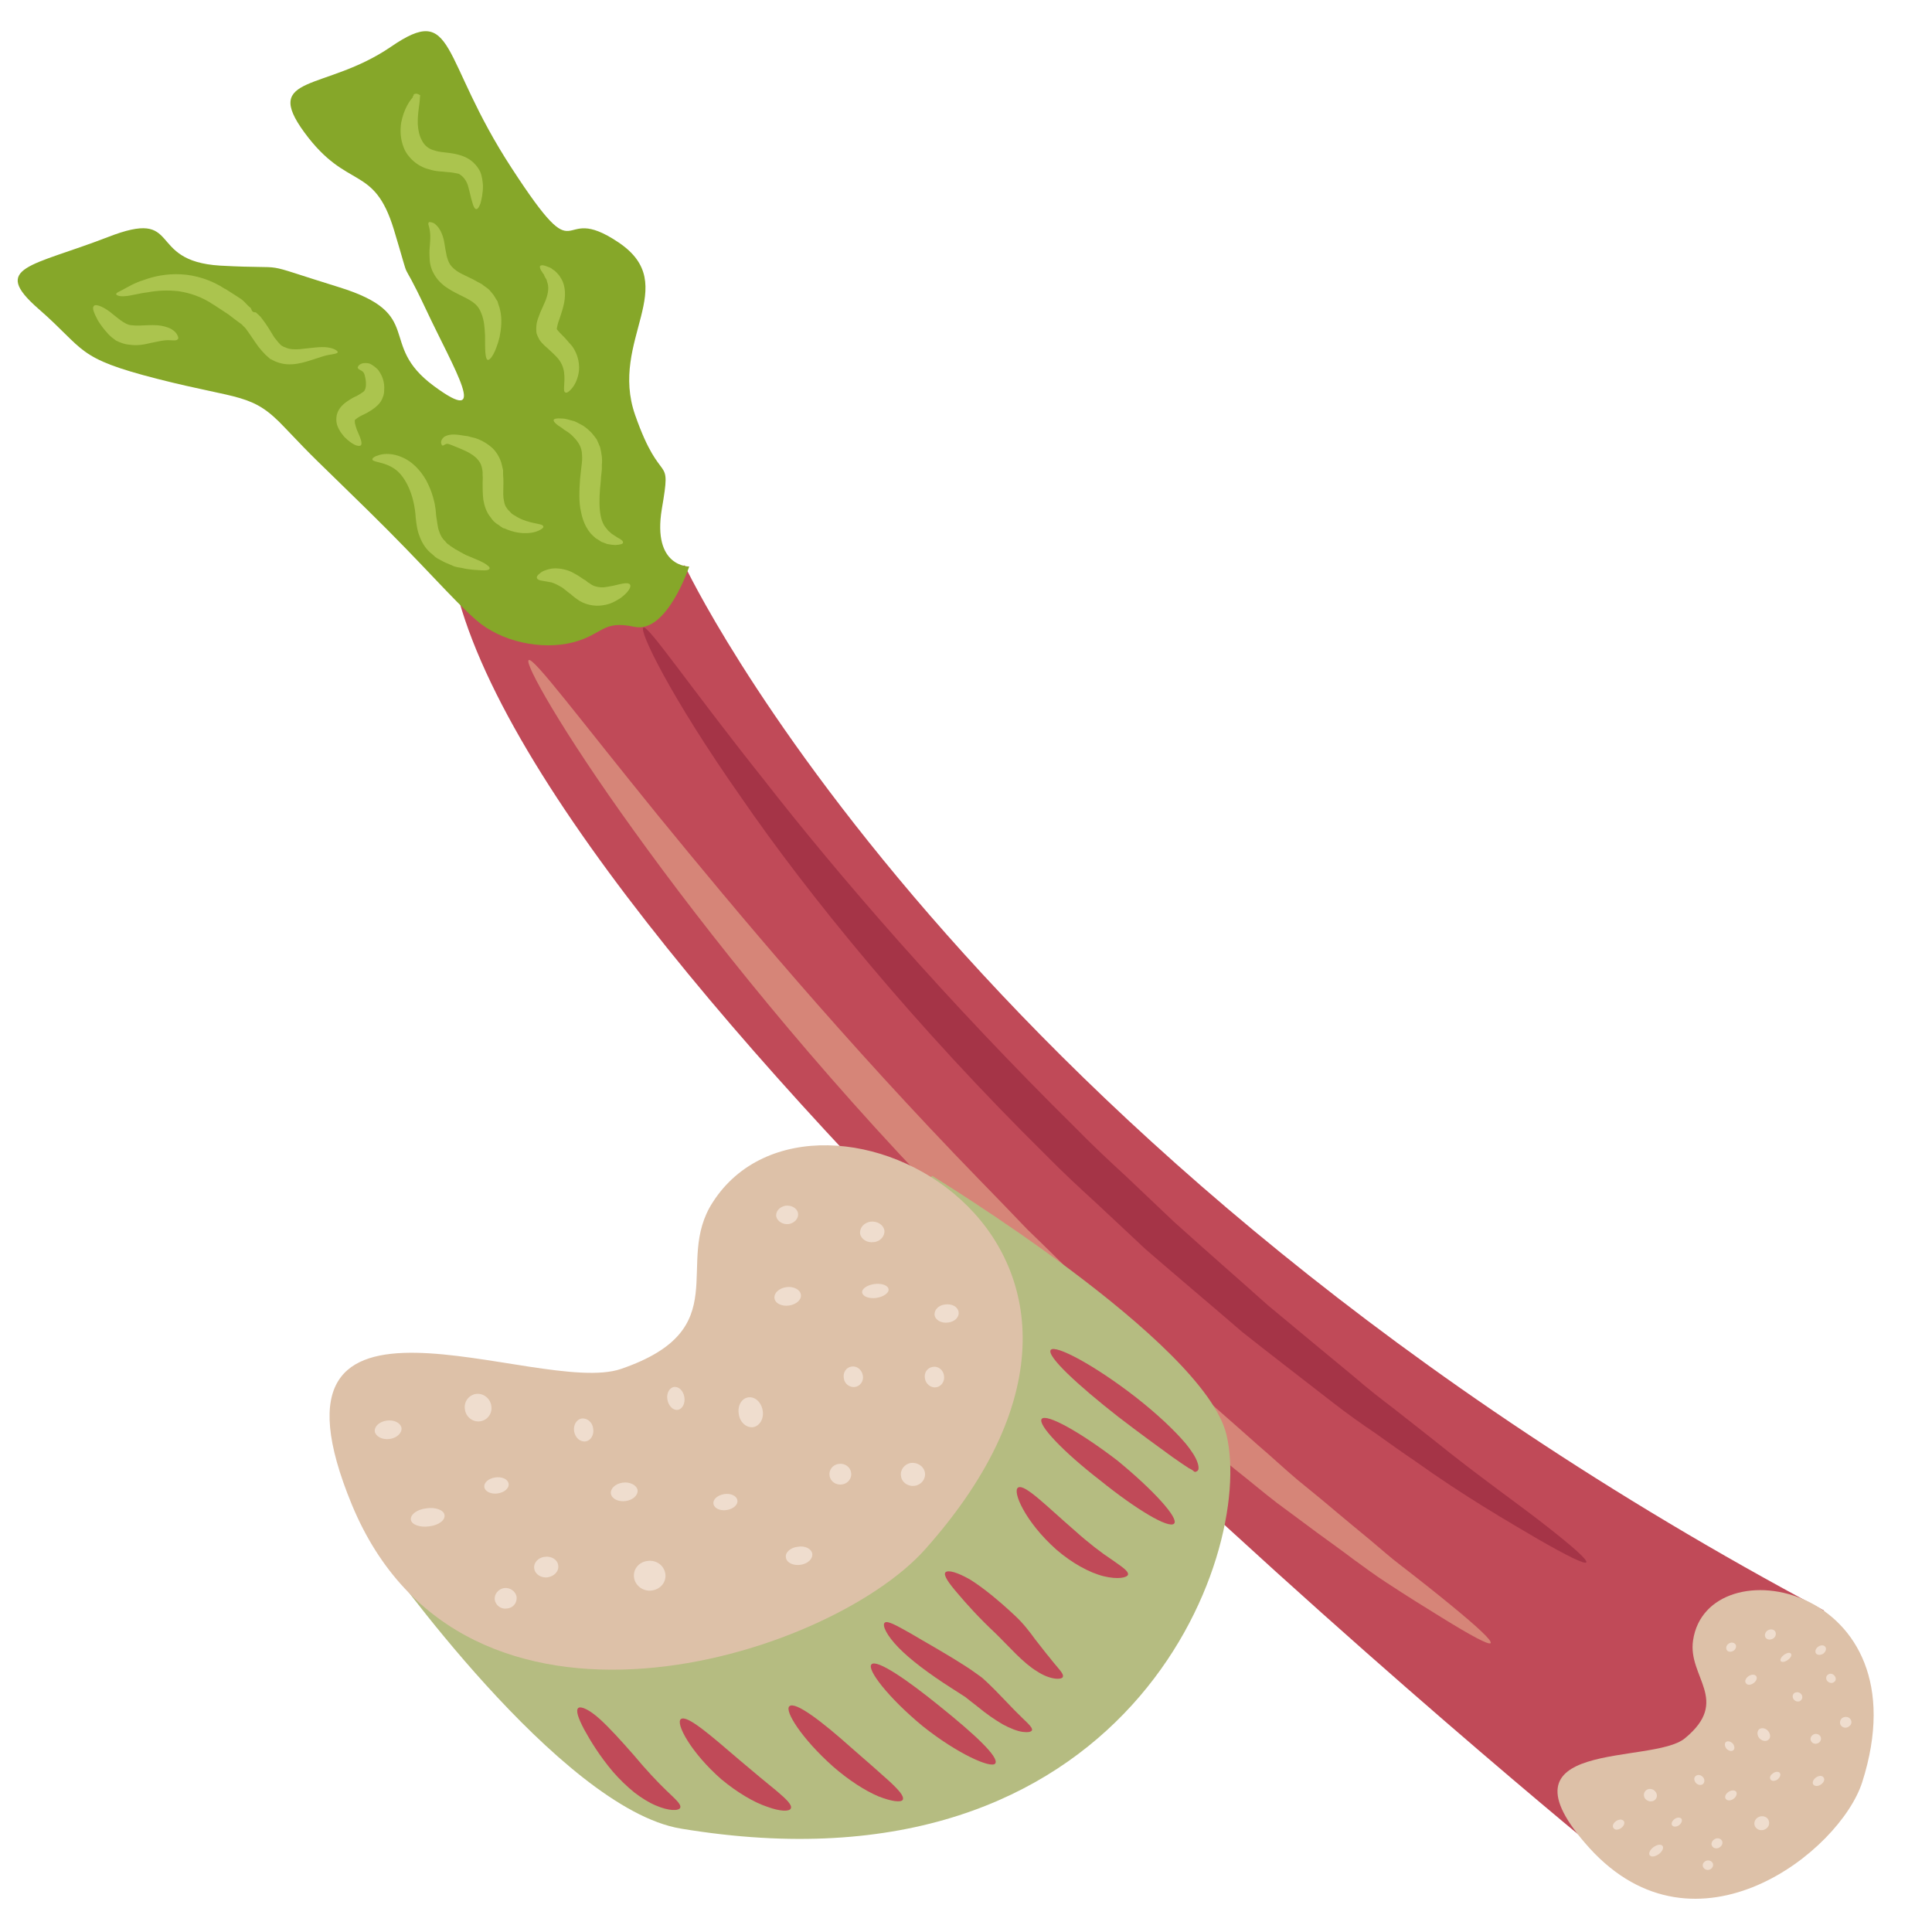
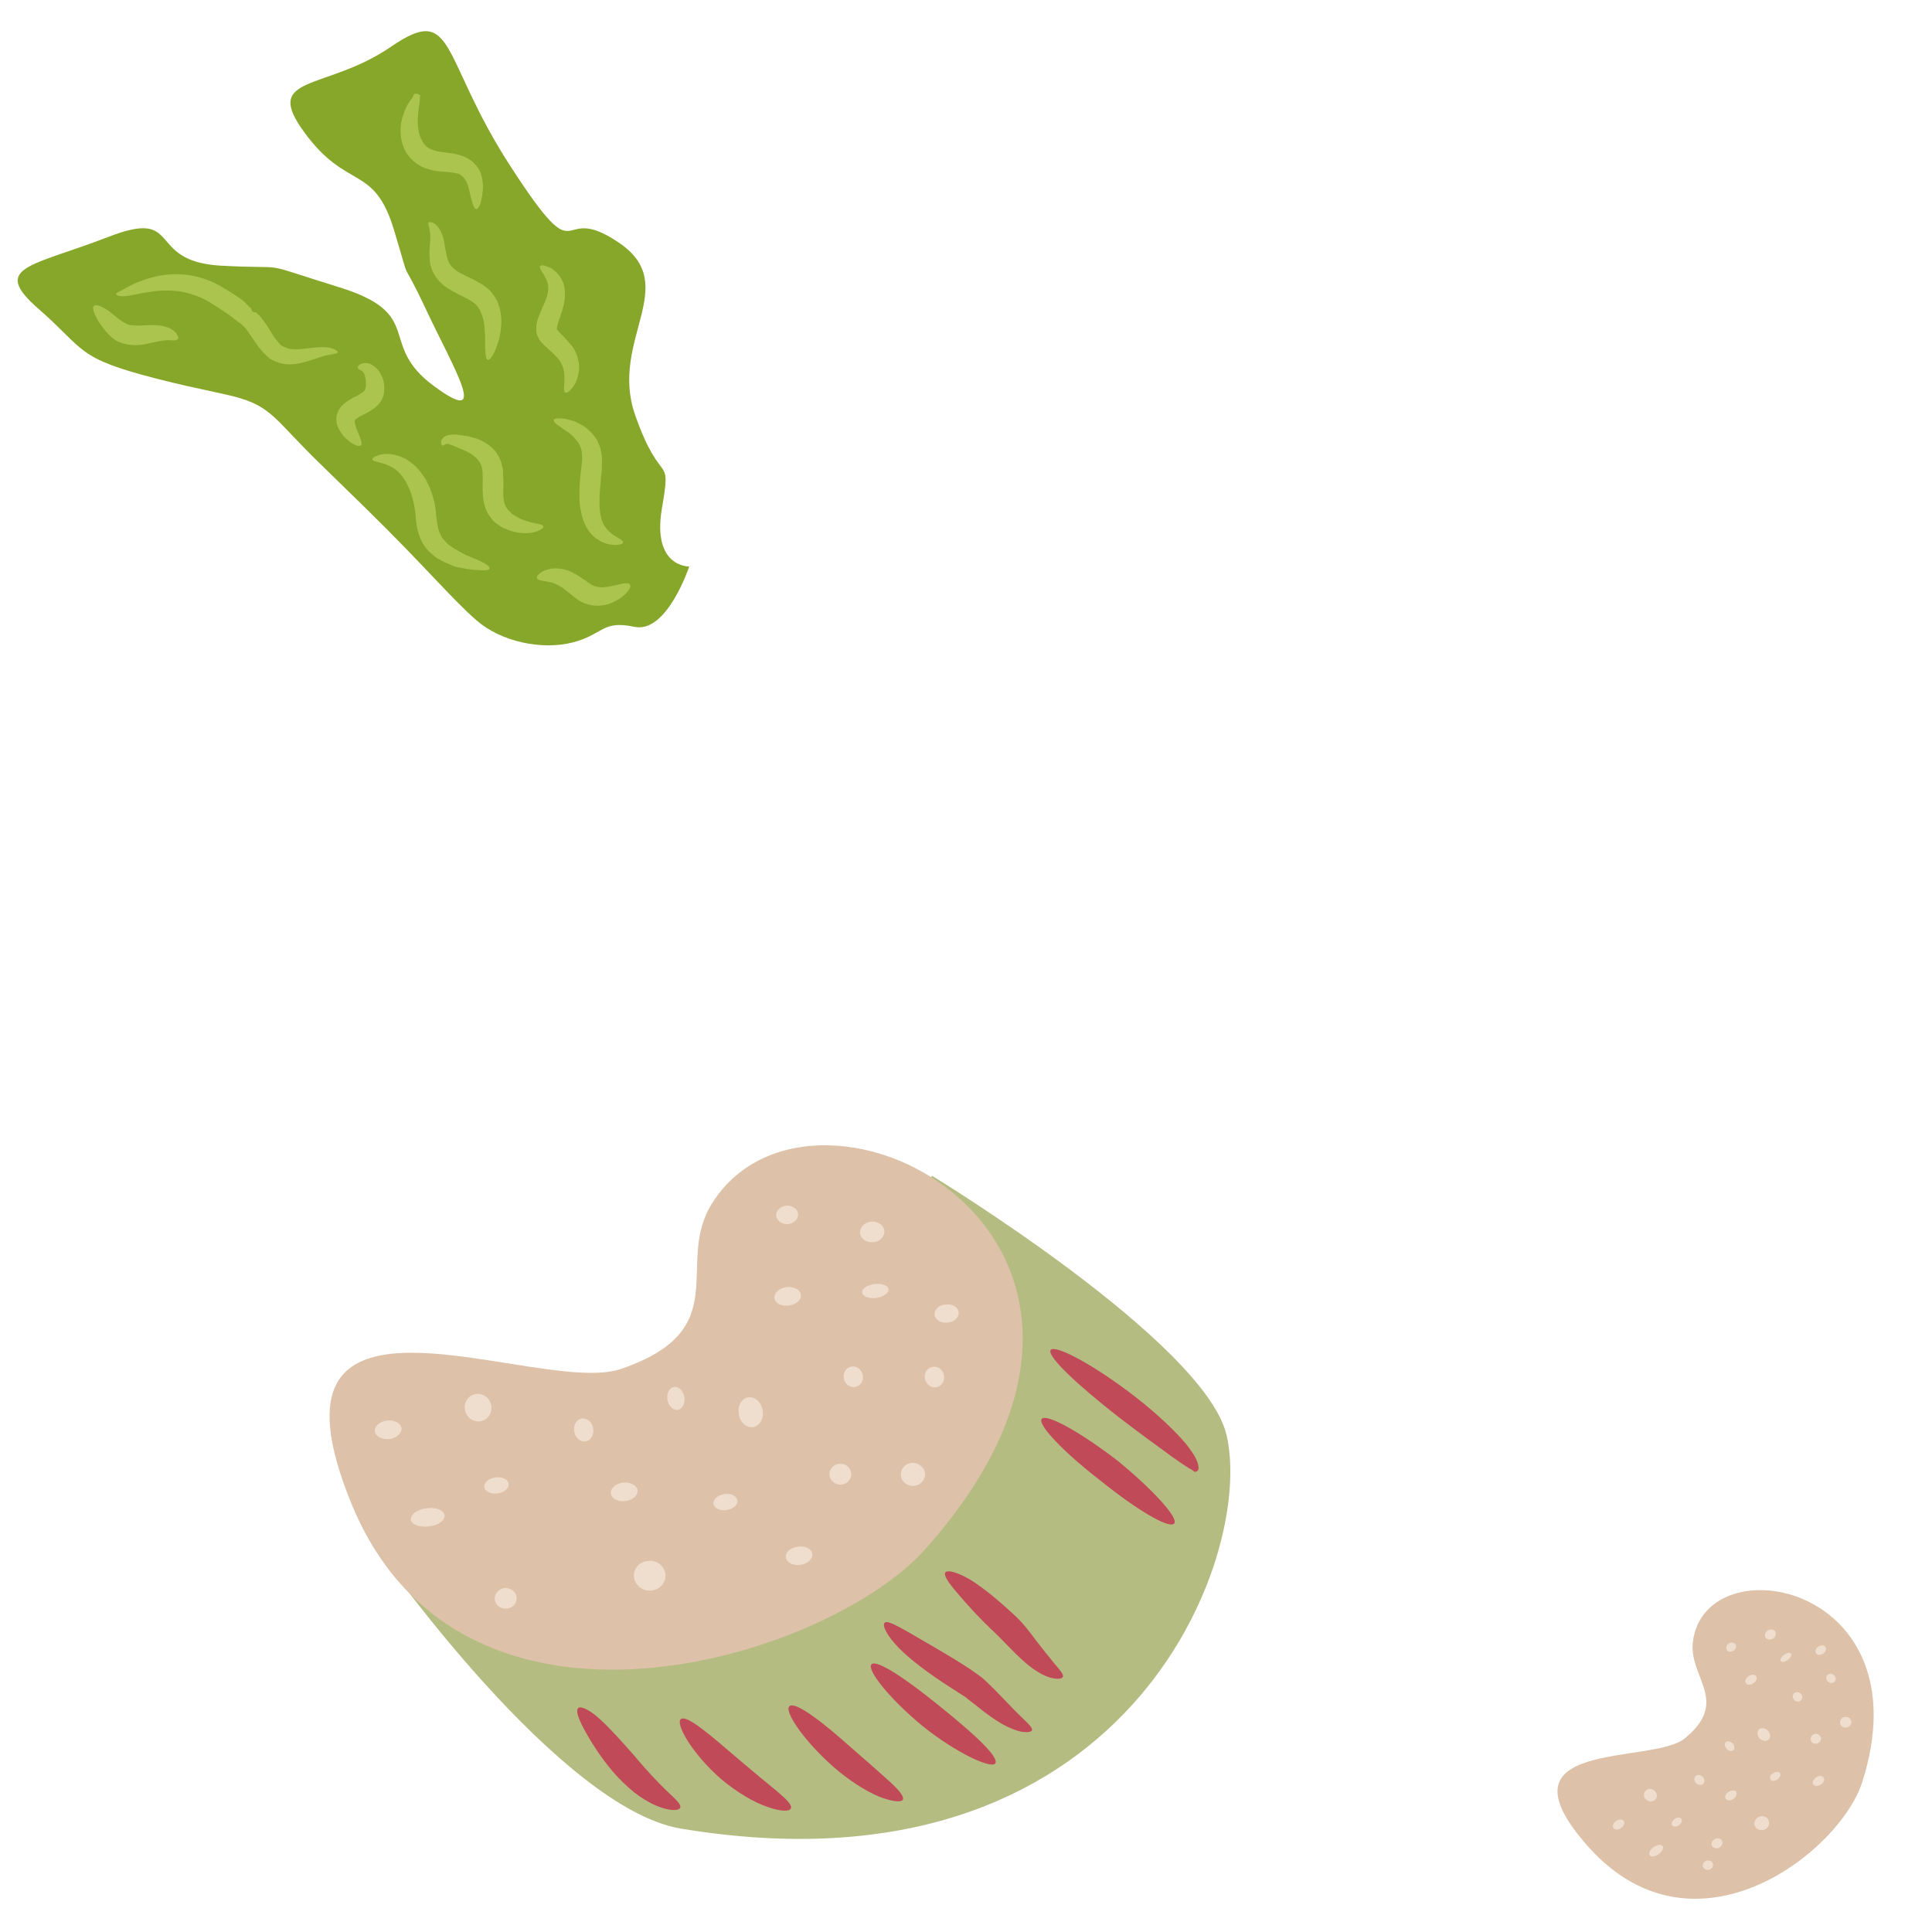
<svg xmlns="http://www.w3.org/2000/svg" id="svg150" viewBox="0 0 5573.56 5573.56" style="clip-rule:evenodd;fill-rule:evenodd;image-rendering:optimizeQuality;shape-rendering:geometricPrecision;text-rendering:geometricPrecision" version="1.1" height="55.736mm" width="55.736mm" xml:space="preserve">
  <rect x="0" y="0" width="5573.56" height="5573.56" fill="#333333" stroke="none" />
  <defs id="defs4">
    <style id="style2" type="text/css">
   
    .str0 {stroke:white;stroke-width:70.56}
    .fil5 {fill:#86A729;fill-rule:nonzero}
    .fil2 {fill:#A53447;fill-rule:nonzero}
    .fil6 {fill:#ABC44E;fill-rule:nonzero}
    .fil7 {fill:#B5BC81;fill-rule:nonzero}
    .fil1 {fill:#C04A58;fill-rule:nonzero}
    .fil3 {fill:#D68578;fill-rule:nonzero}
    .fil4 {fill:#DDC1A8;fill-rule:nonzero}
    .fil8 {fill:#EFDDCE;fill-rule:nonzero}
    .fil0 {fill:white;fill-rule:nonzero}
   
  </style>
  </defs>
  <g transform="translate(-7855.72,-11735.72)" id="Vrstva_x0020_1">
    <polygon style="fill:#ffffff;fill-rule:nonzero;stroke:#ffffff;stroke-width:70.56" id="polygon7" points="7891,11771 13394,11771 13394,17274 7891,17274 " class="fil0 str0" />
-     <path style="fill:#c04a58;fill-rule:nonzero" id="path9" d="m 9831,13367 c 0,0 789,1685 3287,3015 l -623,717 c 0,0 -2977,-2422 -3316,-3634 z" class="fil1" />
-     <path style="fill:#a53447;fill-rule:nonzero" id="path11" d="m 12432,16243 c -5,6 -54,-18 -141,-68 -85,-50 -210,-122 -354,-225 -37,-25 -75,-52 -114,-80 -40,-27 -81,-56 -122,-88 -82,-64 -170,-131 -262,-204 -88,-76 -182,-155 -278,-238 -46,-43 -93,-87 -141,-132 -48,-44 -97,-89 -144,-137 -382,-377 -688,-752 -885,-1039 -200,-285 -294,-479 -279,-486 14,-7 133,170 348,440 212,272 525,635 902,1007 46,47 94,92 142,136 46,44 93,88 138,131 93,84 184,163 270,240 89,74 173,144 252,209 39,34 78,64 116,93 38,30 74,58 108,85 136,110 253,191 330,252 78,61 118,97 114,104 z" class="fil2" />
-     <path style="fill:#d68578;fill-rule:nonzero" id="path13" d="m 12156,16476 c -5,6 -56,-21 -143,-75 -44,-27 -97,-60 -158,-100 -31,-20 -62,-43 -95,-67 -33,-25 -68,-50 -105,-77 -37,-28 -76,-56 -116,-86 -39,-30 -79,-64 -121,-97 -82,-69 -173,-140 -262,-221 -89,-80 -185,-163 -278,-255 -47,-45 -95,-91 -144,-138 -47,-48 -94,-97 -143,-147 -385,-397 -696,-788 -906,-1080 -210,-291 -318,-486 -304,-493 14,-9 146,169 372,447 226,277 544,657 926,1050 48,49 95,98 141,146 48,46 95,93 141,138 91,92 184,175 271,257 86,82 173,155 252,226 40,34 77,69 115,101 38,31 75,61 109,90 35,29 68,57 100,83 31,26 59,51 88,73 57,44 106,83 145,115 78,64 120,103 115,110 z" class="fil3" />
    <path style="fill:#ddc1a8;fill-rule:nonzero" id="path15" d="m 13228,16877 c -64,200 -479,529 -787,190 -288,-320 183,-238 276,-317 132,-109 7,-176 23,-282 41,-279 670,-162 488,409 z" class="fil4" />
    <path style="fill:#86a729;fill-rule:nonzero" id="path17" d="m 9844,13370 c 0,0 -107,3 -79,-166 29,-169 -1,-54 -77,-271 -76,-217 137,-374 -48,-498 -184,-124 -99,107 -308,-214 -209,-320 -160,-480 -349,-350 -189,129 -373,78 -249,247 124,169 200,90 258,280 57,189 9,53 92,229 83,177 188,344 23,222 -165,-122 -21,-207 -274,-285 -252,-78 -123,-50 -342,-62 -218,-13 -105,-168 -325,-82 -220,85 -338,85 -200,206 139,121 106,142 345,203 239,61 272,40 366,140 94,99 81,83 242,241 162,159 240,253 311,315 71,62 188,87 278,64 89,-23 84,-65 178,-45 94,20 158,-174 158,-174 z" class="fil5" />
    <path style="fill:#abc44e;fill-rule:nonzero" id="path19" d="m 9230,12339 c -4,0 -8,-6 -11,-17 -4,-12 -7,-28 -12,-46 -4,-18 -15,-32 -28,-39 -9,-2 -19,-4 -34,-5 -15,-2 -31,-1 -52,-8 -33,-8 -61,-34 -72,-61 -11,-27 -11,-52 -8,-73 8,-41 26,-67 38,-78 1,4 1,7 2,10 0,0 -1,-1 -1,-1 0,-1 0,0 1,-3 0,-1 0,-1 0,-2 0,0 0,1 1,1 0,2 -1,0 -2,1 -1,0 -3,0 -5,-1 -1,-1 0,-1 0,-2 0,-1 0,-1 0,-2 1,-1 1,-1 2,-2 1,-2 1,4 0,-2 -1,0 2,-3 7,-3 3,0 6,1 9,3 l 3,1 -1,9 c 0,15 -7,42 -6,75 1,16 4,33 12,47 7,14 19,25 37,29 11,4 26,5 42,7 16,2 35,6 52,15 18,10 30,25 37,39 6,15 7,28 8,40 0,23 -4,39 -7,51 -4,11 -8,17 -12,17 z" class="fil6" />
    <path style="fill:#abc44e;fill-rule:nonzero" id="path21" d="m 9263,12774 c -8,-2 -8,-30 -8,-70 -1,-20 -2,-44 -11,-65 -8,-21 -20,-32 -51,-47 -14,-7 -31,-15 -46,-25 -16,-10 -31,-25 -40,-42 -9,-16 -12,-33 -12,-47 -1,-15 0,-27 1,-37 2,-21 1,-34 -1,-44 -1,-5 -2,-9 -3,-12 -1,-3 -1,-6 1,-8 1,-1 3,-1 7,0 4,1 10,3 15,9 11,10 20,31 23,53 4,22 6,45 17,61 6,8 14,15 24,21 12,7 26,13 42,21 7,4 16,9 24,13 8,7 17,11 24,19 3,4 7,8 10,12 3,4 5,8 8,13 l 4,6 2,7 c 1,4 3,8 4,12 9,33 4,62 0,84 -11,44 -26,67 -34,66 z" class="fil6" />
    <path style="fill:#abc44e;fill-rule:nonzero" id="path23" d="m 9487,12868 c -9,-3 0,-27 -4,-58 -2,-15 -8,-30 -21,-44 l -5,-5 -7,-7 c -4,-4 -9,-8 -14,-13 l -8,-7 c -3,-3 -5,-5 -9,-9 -4,-5 -7,-8 -10,-15 -3,-6 -6,-12 -6,-18 -2,-26 6,-39 11,-54 5,-12 11,-24 15,-34 8,-20 10,-36 7,-49 -1,-3 -2,-6 -3,-10 0,-3 -3,-6 -4,-8 -2,-3 -3,-6 -4,-9 -2,-2 -4,-5 -5,-7 -6,-8 -8,-15 -6,-18 3,-3 10,-3 21,2 3,1 6,2 10,4 3,2 6,5 10,7 3,3 7,6 10,10 4,4 7,9 10,14 13,22 13,52 6,79 -3,13 -8,26 -12,39 -2,5 -4,11 -5,16 -1,4 -2,10 -2,11 0,1 1,1 1,1 -1,0 1,2 2,3 0,1 4,4 5,6 l 7,7 c 5,5 10,10 15,16 2,2 4,5 6,7 3,3 5,6 8,9 19,26 23,57 19,78 -4,22 -13,37 -21,46 -8,9 -14,12 -17,10 z" class="fil6" />
    <path style="fill:#abc44e;fill-rule:nonzero" id="path25" d="m 9423,13254 c 2,3 -4,9 -17,14 -12,5 -33,8 -57,4 -12,-2 -25,-6 -38,-12 -2,0 -5,-1 -7,-3 l -5,-3 c -3,-3 -6,-5 -10,-7 -7,-5 -13,-11 -18,-19 -12,-14 -18,-33 -21,-51 -2,-17 -2,-33 -2,-48 0,-8 1,-15 0,-22 v -9 c 0,-3 -1,-6 -1,-8 -2,-11 -5,-19 -11,-26 -11,-15 -33,-26 -50,-33 -21,-9 -34,-14 -39,-15 -8,0 -11,6 -15,5 -2,-1 -3,-4 -4,-8 0,-5 2,-11 9,-17 18,-11 40,-6 60,-3 3,0 6,1 8,1 4,1 7,2 11,3 6,1 13,3 20,6 13,5 28,14 41,26 13,13 23,31 27,50 1,4 2,9 3,13 v 13 c 1,8 1,16 1,25 0,16 -1,29 0,41 2,12 3,21 8,28 3,4 5,8 9,11 4,4 7,8 9,9 9,6 18,11 27,15 34,14 60,12 62,20 z" class="fil6" />
    <path style="fill:#abc44e;fill-rule:nonzero" id="path27" d="m 9653,13301 c 0,4 -7,6 -21,7 -7,0 -15,-1 -25,-3 -5,-2 -10,-4 -16,-6 -5,-3 -10,-7 -16,-10 -5,-4 -10,-9 -15,-14 -5,-6 -9,-12 -13,-19 -7,-13 -12,-27 -15,-43 -7,-30 -5,-62 -3,-94 2,-16 3,-31 5,-45 2,-14 1,-25 0,-35 -3,-21 -16,-35 -29,-48 -4,-3 -7,-6 -10,-8 -4,-3 -8,-5 -11,-7 -6,-5 -12,-9 -17,-12 -10,-7 -15,-13 -14,-17 1,-3 8,-5 22,-4 6,0 14,1 23,4 5,1 10,3 15,4 5,2 10,5 16,8 11,5 22,14 33,25 5,6 10,12 15,19 3,7 7,15 10,23 4,17 7,34 5,51 v 12 l -1,11 c -1,8 -2,16 -2,23 -7,62 -6,113 16,137 3,3 5,7 8,9 3,2 5,5 8,7 6,4 12,8 17,11 10,5 16,10 15,14 z" class="fil6" />
    <path style="fill:#abc44e;fill-rule:nonzero" id="path29" d="m 8830,12752 c -1,4 -12,5 -28,8 -17,3 -39,13 -74,22 -17,4 -40,8 -65,1 -6,-2 -13,-4 -18,-7 l -10,-5 c -3,-3 -6,-5 -8,-7 -5,-4 -9,-9 -13,-13 -5,-5 -8,-10 -12,-14 -14,-19 -25,-37 -37,-53 -3,-4 -7,-7 -10,-10 0,-1 0,-1 0,-1 l -4,-3 -7,-5 c -9,-7 -19,-14 -29,-22 -14,-9 -27,-18 -41,-27 l -2,-1 c -32,-22 -67,-34 -100,-39 -33,-4 -64,-2 -90,3 -26,3 -48,10 -65,11 -17,2 -27,-3 -26,-6 0,-4 7,-6 20,-13 13,-7 32,-19 61,-28 27,-10 64,-18 105,-16 42,2 89,16 129,43 l -2,-2 c 15,10 32,20 48,31 10,7 17,18 27,25 l 4,9 4,3 c 2,1 7,0 8,2 6,6 11,9 15,15 16,20 27,40 37,56 3,4 6,7 8,10 3,4 6,7 8,9 3,4 3,3 7,6 3,2 6,3 9,4 12,6 27,6 42,5 30,-3 60,-8 80,-5 21,3 30,11 29,14 z" class="fil6" />
    <path style="fill:#abc44e;fill-rule:nonzero" id="path31" d="m 9268,13376 c -1,4 -9,6 -23,5 -14,-1 -33,-1 -58,-7 -7,-1 -13,-2 -20,-4 -7,-3 -14,-6 -21,-9 -8,-3 -15,-7 -22,-11 -4,-2 -8,-4 -12,-7 -3,-3 -7,-6 -10,-9 -15,-11 -28,-30 -35,-49 -8,-19 -10,-38 -12,-56 -4,-65 -29,-118 -60,-140 -31,-22 -64,-19 -65,-28 0,-4 6,-9 21,-13 14,-4 38,-5 65,7 27,11 52,36 69,66 8,15 15,31 20,49 2,8 5,17 6,27 2,9 2,18 3,27 3,16 4,32 8,43 4,12 9,22 18,30 2,3 4,5 6,7 3,2 6,4 8,6 5,3 10,7 15,10 6,3 11,6 16,9 5,3 10,5 15,8 21,9 40,16 52,23 12,7 18,13 16,16 z" class="fil6" />
    <path style="fill:#abc44e;fill-rule:nonzero" id="path33" d="m 8896,13021 c -7,4 -24,-2 -47,-25 -5,-6 -11,-13 -16,-23 -5,-10 -9,-21 -6,-39 4,-18 16,-30 27,-38 11,-8 21,-14 31,-18 9,-5 16,-10 19,-12 2,-2 3,-3 3,-3 1,-2 2,-4 3,-7 3,-11 1,-25 -1,-33 -1,-5 -2,-8 -3,-10 -1,-3 -4,-5 -6,-7 -5,-3 -11,-5 -12,-9 -1,-1 0,-3 2,-6 1,-2 5,-5 11,-7 5,-1 13,-2 22,1 8,4 16,10 23,17 12,16 20,35 18,60 0,6 -1,13 -4,20 -3,9 -8,16 -14,22 -11,11 -22,17 -32,23 -10,5 -19,9 -25,13 -6,4 -8,7 -9,6 0,1 0,2 -1,4 1,3 0,5 1,8 1,5 3,11 5,17 10,23 18,41 11,46 z" class="fil6" />
    <path style="fill:#abc44e;fill-rule:nonzero" id="path35" d="m 9673,13422 c 5,6 -4,22 -27,39 -13,8 -28,18 -52,21 -23,4 -53,-2 -74,-18 -6,-4 -9,-7 -13,-10 -3,-3 -7,-6 -10,-8 -7,-6 -13,-10 -19,-15 -12,-7 -21,-12 -31,-15 -11,-2 -21,-4 -28,-5 -8,-1 -13,-4 -14,-7 -2,-4 1,-9 8,-14 6,-6 18,-11 34,-14 17,-2 39,1 58,10 9,5 19,10 27,16 5,3 8,6 13,8 3,3 8,7 11,8 11,9 21,11 33,12 12,1 26,-3 38,-5 24,-6 42,-10 46,-3 z" class="fil6" />
    <path style="fill:#abc44e;fill-rule:nonzero" id="path37" d="m 8368,12715 c -6,6 -21,0 -40,3 -9,1 -21,4 -37,7 -17,4 -37,9 -63,5 -13,-1 -26,-6 -38,-12 -4,-3 -9,-7 -13,-10 -4,-4 -8,-7 -11,-11 -13,-14 -21,-26 -28,-37 -11,-21 -17,-35 -12,-41 4,-7 23,-1 45,15 20,15 45,40 65,40 26,4 67,-6 99,5 16,4 27,14 31,21 5,8 5,13 2,15 z" class="fil6" />
    <path style="fill:#b5bc81;fill-rule:nonzero" id="path39" d="m 10545,15128 c 0,0 785,478 849,747 83,351 -286,1350 -1574,1136 -350,-58 -862,-785 -862,-785 l 67,-117 984,-375 440,-499 z" class="fil7" />
    <path style="fill:#ddc1a8;fill-rule:nonzero" id="path41" d="m 10524,16206 c -280,313 -1332,645 -1653,-129 -301,-729 535,-310 776,-392 336,-115 150,-304 265,-481 297,-463 1408,110 612,1002 z" class="fil4" />
    <path style="fill:#c04a58;fill-rule:nonzero" id="path43" d="m 9524,16663 c 8,-6 32,5 61,31 29,26 64,65 100,106 35,42 68,77 93,101 26,25 44,40 40,50 -4,9 -32,10 -71,-7 -19,-8 -40,-21 -61,-37 -21,-17 -42,-37 -62,-60 -38,-45 -65,-89 -83,-122 -17,-32 -25,-55 -17,-62 z" class="fil1" />
    <path style="fill:#c04a58;fill-rule:nonzero" id="path45" d="m 9820,16695 c 18,-13 87,48 170,119 41,35 79,66 107,89 27,23 45,40 40,50 -4,9 -30,9 -68,-5 -39,-13 -86,-41 -132,-79 -89,-78 -133,-162 -117,-174 z" class="fil1" />
    <path style="fill:#c04a58;fill-rule:nonzero" id="path47" d="m 10133,16658 c 17,-15 94,44 179,120 43,37 81,71 109,96 28,26 44,44 39,54 -5,8 -32,5 -70,-10 -38,-16 -85,-46 -131,-86 -90,-80 -141,-161 -126,-174 z" class="fil1" />
    <path style="fill:#c04a58;fill-rule:nonzero" id="path49" d="m 10370,16537 c 15,-15 101,43 198,122 97,78 171,146 159,164 -11,16 -110,-28 -210,-108 -99,-82 -162,-164 -147,-178 z" class="fil1" />
    <path style="fill:#c04a58;fill-rule:nonzero" id="path51" d="m 10408,16417 c 8,-7 34,8 75,31 40,24 97,55 159,95 16,10 29,20 46,32 16,14 26,24 38,36 21,22 40,41 56,58 31,32 53,48 51,58 -2,5 -11,7 -27,5 -15,-2 -36,-10 -58,-22 -22,-13 -47,-30 -71,-50 -12,-9 -24,-19 -37,-29 -14,-9 -28,-18 -42,-27 -61,-39 -116,-80 -150,-115 -35,-36 -48,-65 -40,-72 z" class="fil1" />
    <path style="fill:#c04a58;fill-rule:nonzero" id="path53" d="m 10583,16272 c 7,-8 34,-1 72,21 37,23 82,60 127,102 26,24 44,48 60,70 16,20 30,39 42,53 23,30 41,45 38,55 -2,9 -36,10 -75,-16 -40,-24 -80,-71 -119,-109 -47,-44 -84,-85 -110,-116 -26,-30 -41,-52 -35,-60 z" class="fil1" />
-     <path style="fill:#c04a58;fill-rule:nonzero" id="path55" d="m 10793,16027 c 19,-11 82,54 163,124 40,36 78,65 107,84 28,20 48,32 47,43 -2,9 -29,15 -70,5 -41,-10 -92,-38 -137,-77 -90,-80 -128,-169 -110,-179 z" class="fil1" />
    <path style="fill:#c04a58;fill-rule:nonzero" id="path57" d="m 10861,15829 c 14,-16 111,38 218,120 105,86 178,167 164,182 -15,16 -110,-41 -214,-125 -106,-82 -181,-161 -168,-177 z" class="fil1" />
    <path style="fill:#c04a58;fill-rule:nonzero" id="path59" d="m 10887,15630 c 13,-16 125,43 246,137 60,47 111,95 144,134 16,20 28,38 33,53 3,8 4,15 3,21 -2,5 -6,6 -9,7 -3,0 -4,-2 -7,-4 -2,-2 -6,-4 -12,-7 -11,-7 -27,-18 -47,-32 -40,-29 -95,-69 -155,-115 -119,-93 -209,-177 -196,-194 z" class="fil1" />
    <path style="fill:#efddce;fill-rule:nonzero" id="path61" d="m 10552,15530 c -2,-15 11,-29 30,-31 20,-3 37,7 39,21 3,15 -11,29 -30,31 -19,3 -37,-7 -39,-21 z" class="fil8" />
    <path style="fill:#efddce;fill-rule:nonzero" id="path63" d="m 10524,15712 c -3,-16 7,-31 23,-33 15,-3 30,9 32,25 3,17 -8,32 -23,34 -15,2 -30,-10 -32,-26 z" class="fil8" />
    <path style="fill:#efddce;fill-rule:nonzero" id="path65" d="m 10343,15465 c -2,-11 14,-22 35,-25 21,-3 40,4 41,15 2,10 -14,22 -35,25 -21,3 -39,-4 -41,-15 z" class="fil8" />
    <path style="fill:#efddce;fill-rule:nonzero" id="path67" d="m 10337,15295 c -2,-17 11,-32 30,-35 20,-2 37,9 40,25 2,16 -11,32 -30,34 -19,3 -37,-8 -40,-24 z" class="fil8" />
    <path style="fill:#efddce;fill-rule:nonzero" id="path69" d="m 10095,15245 c -2,-15 10,-28 27,-31 18,-2 34,8 36,22 2,15 -10,28 -27,31 -17,2 -33,-8 -36,-22 z" class="fil8" />
    <path style="fill:#efddce;fill-rule:nonzero" id="path71" d="m 10090,15481 c -2,-15 13,-29 34,-32 21,-3 40,7 42,21 3,15 -13,29 -34,32 -21,3 -40,-6 -42,-21 z" class="fil8" />
    <path style="fill:#efddce;fill-rule:nonzero" id="path73" d="m 10290,15712 c -3,-17 7,-32 23,-34 15,-2 29,9 32,26 3,16 -8,31 -23,33 -15,2 -30,-9 -32,-25 z" class="fil8" />
    <path style="fill:#efddce;fill-rule:nonzero" id="path75" d="m 10249,15993 c -3,-16 9,-32 26,-34 18,-3 34,9 36,25 3,16 -9,32 -26,34 -18,3 -34,-9 -36,-25 z" class="fil8" />
    <path style="fill:#efddce;fill-rule:nonzero" id="path77" d="m 10455,15994 c -3,-18 10,-35 29,-38 19,-2 37,10 40,28 3,18 -10,35 -29,38 -20,3 -38,-10 -40,-28 z" class="fil8" />
    <path style="fill:#efddce;fill-rule:nonzero" id="path79" d="m 9987,15815 c -4,-24 8,-45 27,-48 20,-3 38,14 42,38 4,24 -9,45 -28,48 -19,2 -38,-14 -41,-38 z" class="fil8" />
    <path style="fill:#efddce;fill-rule:nonzero" id="path81" d="m 9781,15773 c -3,-18 6,-34 19,-36 14,-2 27,11 30,29 3,19 -6,35 -19,37 -14,2 -27,-12 -30,-30 z" class="fil8" />
    <path style="fill:#efddce;fill-rule:nonzero" id="path83" d="m 9914,16074 c -2,-13 12,-25 31,-28 19,-3 36,5 38,18 2,13 -12,25 -31,28 -19,3 -36,-5 -38,-18 z" class="fil8" />
    <path style="fill:#efddce;fill-rule:nonzero" id="path85" d="m 10123,16229 c -3,-14 13,-29 34,-31 21,-4 40,6 42,20 2,15 -13,29 -34,32 -21,3 -40,-6 -42,-21 z" class="fil8" />
    <path style="fill:#efddce;fill-rule:nonzero" id="path87" d="m 9685,16288 c -4,-24 13,-46 38,-49 25,-4 48,12 52,36 4,24 -13,45 -38,49 -25,4 -48,-13 -52,-36 z" class="fil8" />
    <path style="fill:#efddce;fill-rule:nonzero" id="path89" d="m 9618,16045 c -2,-15 13,-29 34,-32 21,-3 40,7 43,21 2,15 -13,29 -34,32 -21,3 -40,-6 -43,-21 z" class="fil8" />
    <path style="fill:#efddce;fill-rule:nonzero" id="path91" d="m 9512,15865 c -3,-18 7,-35 22,-37 16,-2 31,11 33,29 3,18 -7,35 -22,37 -16,2 -30,-11 -33,-29 z" class="fil8" />
    <path style="fill:#efddce;fill-rule:nonzero" id="path93" d="m 9197,15802 c -4,-22 11,-42 32,-45 21,-3 41,13 44,34 4,22 -11,42 -32,45 -21,3 -41,-12 -44,-34 z" class="fil8" />
    <path style="fill:#efddce;fill-rule:nonzero" id="path95" d="m 9253,16026 c -2,-13 12,-25 31,-28 20,-3 37,5 39,18 2,13 -12,25 -31,28 -19,3 -37,-5 -39,-18 z" class="fil8" />
-     <path style="fill:#efddce;fill-rule:nonzero" id="path97" d="m 9397,16261 c -3,-16 11,-32 30,-34 19,-3 37,8 39,24 3,17 -11,32 -30,35 -19,3 -37,-9 -39,-25 z" class="fil8" />
    <path style="fill:#efddce;fill-rule:nonzero" id="path99" d="m 9283,16351 c -2,-16 10,-31 27,-34 17,-2 33,9 36,25 2,17 -9,32 -27,34 -17,3 -33,-8 -36,-25 z" class="fil8" />
    <path style="fill:#efddce;fill-rule:nonzero" id="path101" d="m 9041,16120 c -2,-15 18,-30 45,-33 26,-4 50,5 52,19 3,15 -17,30 -44,33 -27,4 -51,-5 -53,-19 z" class="fil8" />
    <path style="fill:#efddce;fill-rule:nonzero" id="path103" d="m 8937,15866 c -2,-15 13,-29 34,-32 21,-3 40,6 43,21 2,14 -13,29 -34,32 -21,3 -40,-7 -43,-21 z" class="fil8" />
    <path style="fill:#efddce;fill-rule:nonzero" id="path105" d="m 13095,16506 c -4,-5 -2,-14 5,-19 7,-6 17,-6 21,-1 5,6 2,14 -5,20 -7,5 -17,5 -21,0 z" class="fil8" />
    <path style="fill:#efddce;fill-rule:nonzero" id="path107" d="m 13128,16586 c -6,-6 -5,-15 1,-19 6,-5 14,-3 19,3 5,6 5,14 -1,18 -6,5 -14,3 -19,-2 z" class="fil8" />
    <path style="fill:#efddce;fill-rule:nonzero" id="path109" d="m 12993,16528 c -3,-4 1,-12 9,-18 8,-6 17,-8 20,-4 4,4 0,12 -8,18 -8,6 -17,8 -21,4 z" class="fil8" />
    <path style="fill:#efddce;fill-rule:nonzero" id="path111" d="m 12950,16461 c -5,-6 -3,-15 4,-21 7,-5 17,-5 22,1 5,6 3,16 -4,21 -7,5 -17,5 -22,-1 z" class="fil8" />
    <path style="fill:#efddce;fill-rule:nonzero" id="path113" d="m 12838,16497 c -4,-6 -3,-14 4,-19 6,-5 15,-5 20,1 4,5 2,13 -4,18 -7,5 -16,5 -20,0 z" class="fil8" />
    <path style="fill:#efddce;fill-rule:nonzero" id="path115" d="m 12893,16592 c -5,-5 -2,-14 6,-20 8,-6 18,-7 23,-1 4,5 1,14 -7,20 -8,6 -18,7 -22,1 z" class="fil8" />
    <path style="fill:#efddce;fill-rule:nonzero" id="path117" d="m 13031,16639 c -5,-6 -5,-14 1,-19 6,-4 15,-3 20,3 5,6 4,14 -2,19 -5,4 -14,3 -19,-3 z" class="fil8" />
    <path style="fill:#efddce;fill-rule:nonzero" id="path119" d="m 13082,16761 c -5,-6 -4,-15 3,-20 6,-5 16,-4 21,2 5,6 4,15 -3,20 -7,5 -16,4 -21,-2 z" class="fil8" />
    <path style="fill:#efddce;fill-rule:nonzero" id="path121" d="m 13167,16714 c -5,-6 -4,-16 3,-22 8,-5 18,-4 23,2 6,7 5,17 -3,22 -7,6 -17,5 -23,-2 z" class="fil8" />
    <path style="fill:#efddce;fill-rule:nonzero" id="path123" d="m 12931,16750 c -7,-9 -7,-20 0,-26 7,-5 19,-3 26,6 7,9 7,20 0,25 -7,6 -19,3 -26,-5 z" class="fil8" />
    <path style="fill:#efddce;fill-rule:nonzero" id="path125" d="m 12836,16780 c -5,-7 -6,-15 -1,-19 6,-4 14,-1 20,5 5,7 6,15 1,19 -5,4 -14,2 -20,-5 z" class="fil8" />
    <path style="fill:#efddce;fill-rule:nonzero" id="path127" d="m 12964,16870 c -4,-5 -2,-13 6,-18 7,-6 16,-6 20,-2 4,5 1,13 -6,19 -7,5 -16,6 -20,1 z" class="fil8" />
    <path style="fill:#efddce;fill-rule:nonzero" id="path129" d="m 13087,16884 c -4,-5 -1,-14 7,-20 8,-6 18,-7 22,-1 5,5 2,14 -6,20 -8,6 -18,7 -23,1 z" class="fil8" />
    <path style="fill:#efddce;fill-rule:nonzero" id="path131" d="m 12921,17008 c -7,-8 -5,-21 4,-28 9,-7 23,-6 30,2 7,9 6,22 -4,29 -9,7 -23,6 -30,-3 z" class="fil8" />
    <path style="fill:#efddce;fill-rule:nonzero" id="path133" d="m 12835,16926 c -5,-5 -2,-14 6,-20 8,-6 18,-7 23,-2 4,6 1,15 -7,21 -8,6 -18,6 -22,1 z" class="fil8" />
    <path style="fill:#efddce;fill-rule:nonzero" id="path135" d="m 12748,16879 c -6,-7 -6,-16 0,-20 6,-5 15,-3 21,4 5,6 5,15 -1,20 -6,4 -15,2 -20,-4 z" class="fil8" />
    <path style="fill:#efddce;fill-rule:nonzero" id="path137" d="m 12602,16925 c -6,-8 -5,-19 3,-25 8,-6 20,-4 26,4 7,8 6,19 -2,25 -8,6 -20,4 -27,-4 z" class="fil8" />
    <path style="fill:#efddce;fill-rule:nonzero" id="path139" d="m 12680,17002 c -4,-4 -1,-13 6,-18 7,-6 16,-6 20,-2 4,5 1,13 -6,19 -7,5 -16,6 -20,1 z" class="fil8" />
    <path style="fill:#efddce;fill-rule:nonzero" id="path141" d="m 12796,17063 c -5,-6 -3,-15 4,-20 7,-6 17,-5 22,1 5,6 3,15 -4,20 -7,6 -17,5 -22,-1 z" class="fil8" />
    <path style="fill:#efddce;fill-rule:nonzero" id="path143" d="m 12771,17125 c -5,-6 -4,-14 3,-19 6,-5 16,-4 21,2 5,6 3,14 -3,19 -7,5 -16,4 -21,-2 z" class="fil8" />
    <path style="fill:#efddce;fill-rule:nonzero" id="path145" d="m 12615,17088 c -4,-5 0,-15 10,-23 11,-8 22,-10 27,-4 4,5 0,15 -10,23 -11,8 -22,10 -27,4 z" class="fil8" />
    <path style="fill:#efddce;fill-rule:nonzero" id="path147" d="m 12511,17010 c -5,-5 -2,-14 6,-20 8,-6 18,-7 23,-1 4,5 1,14 -7,20 -8,6 -18,7 -22,1 z" class="fil8" />
  </g>
</svg>